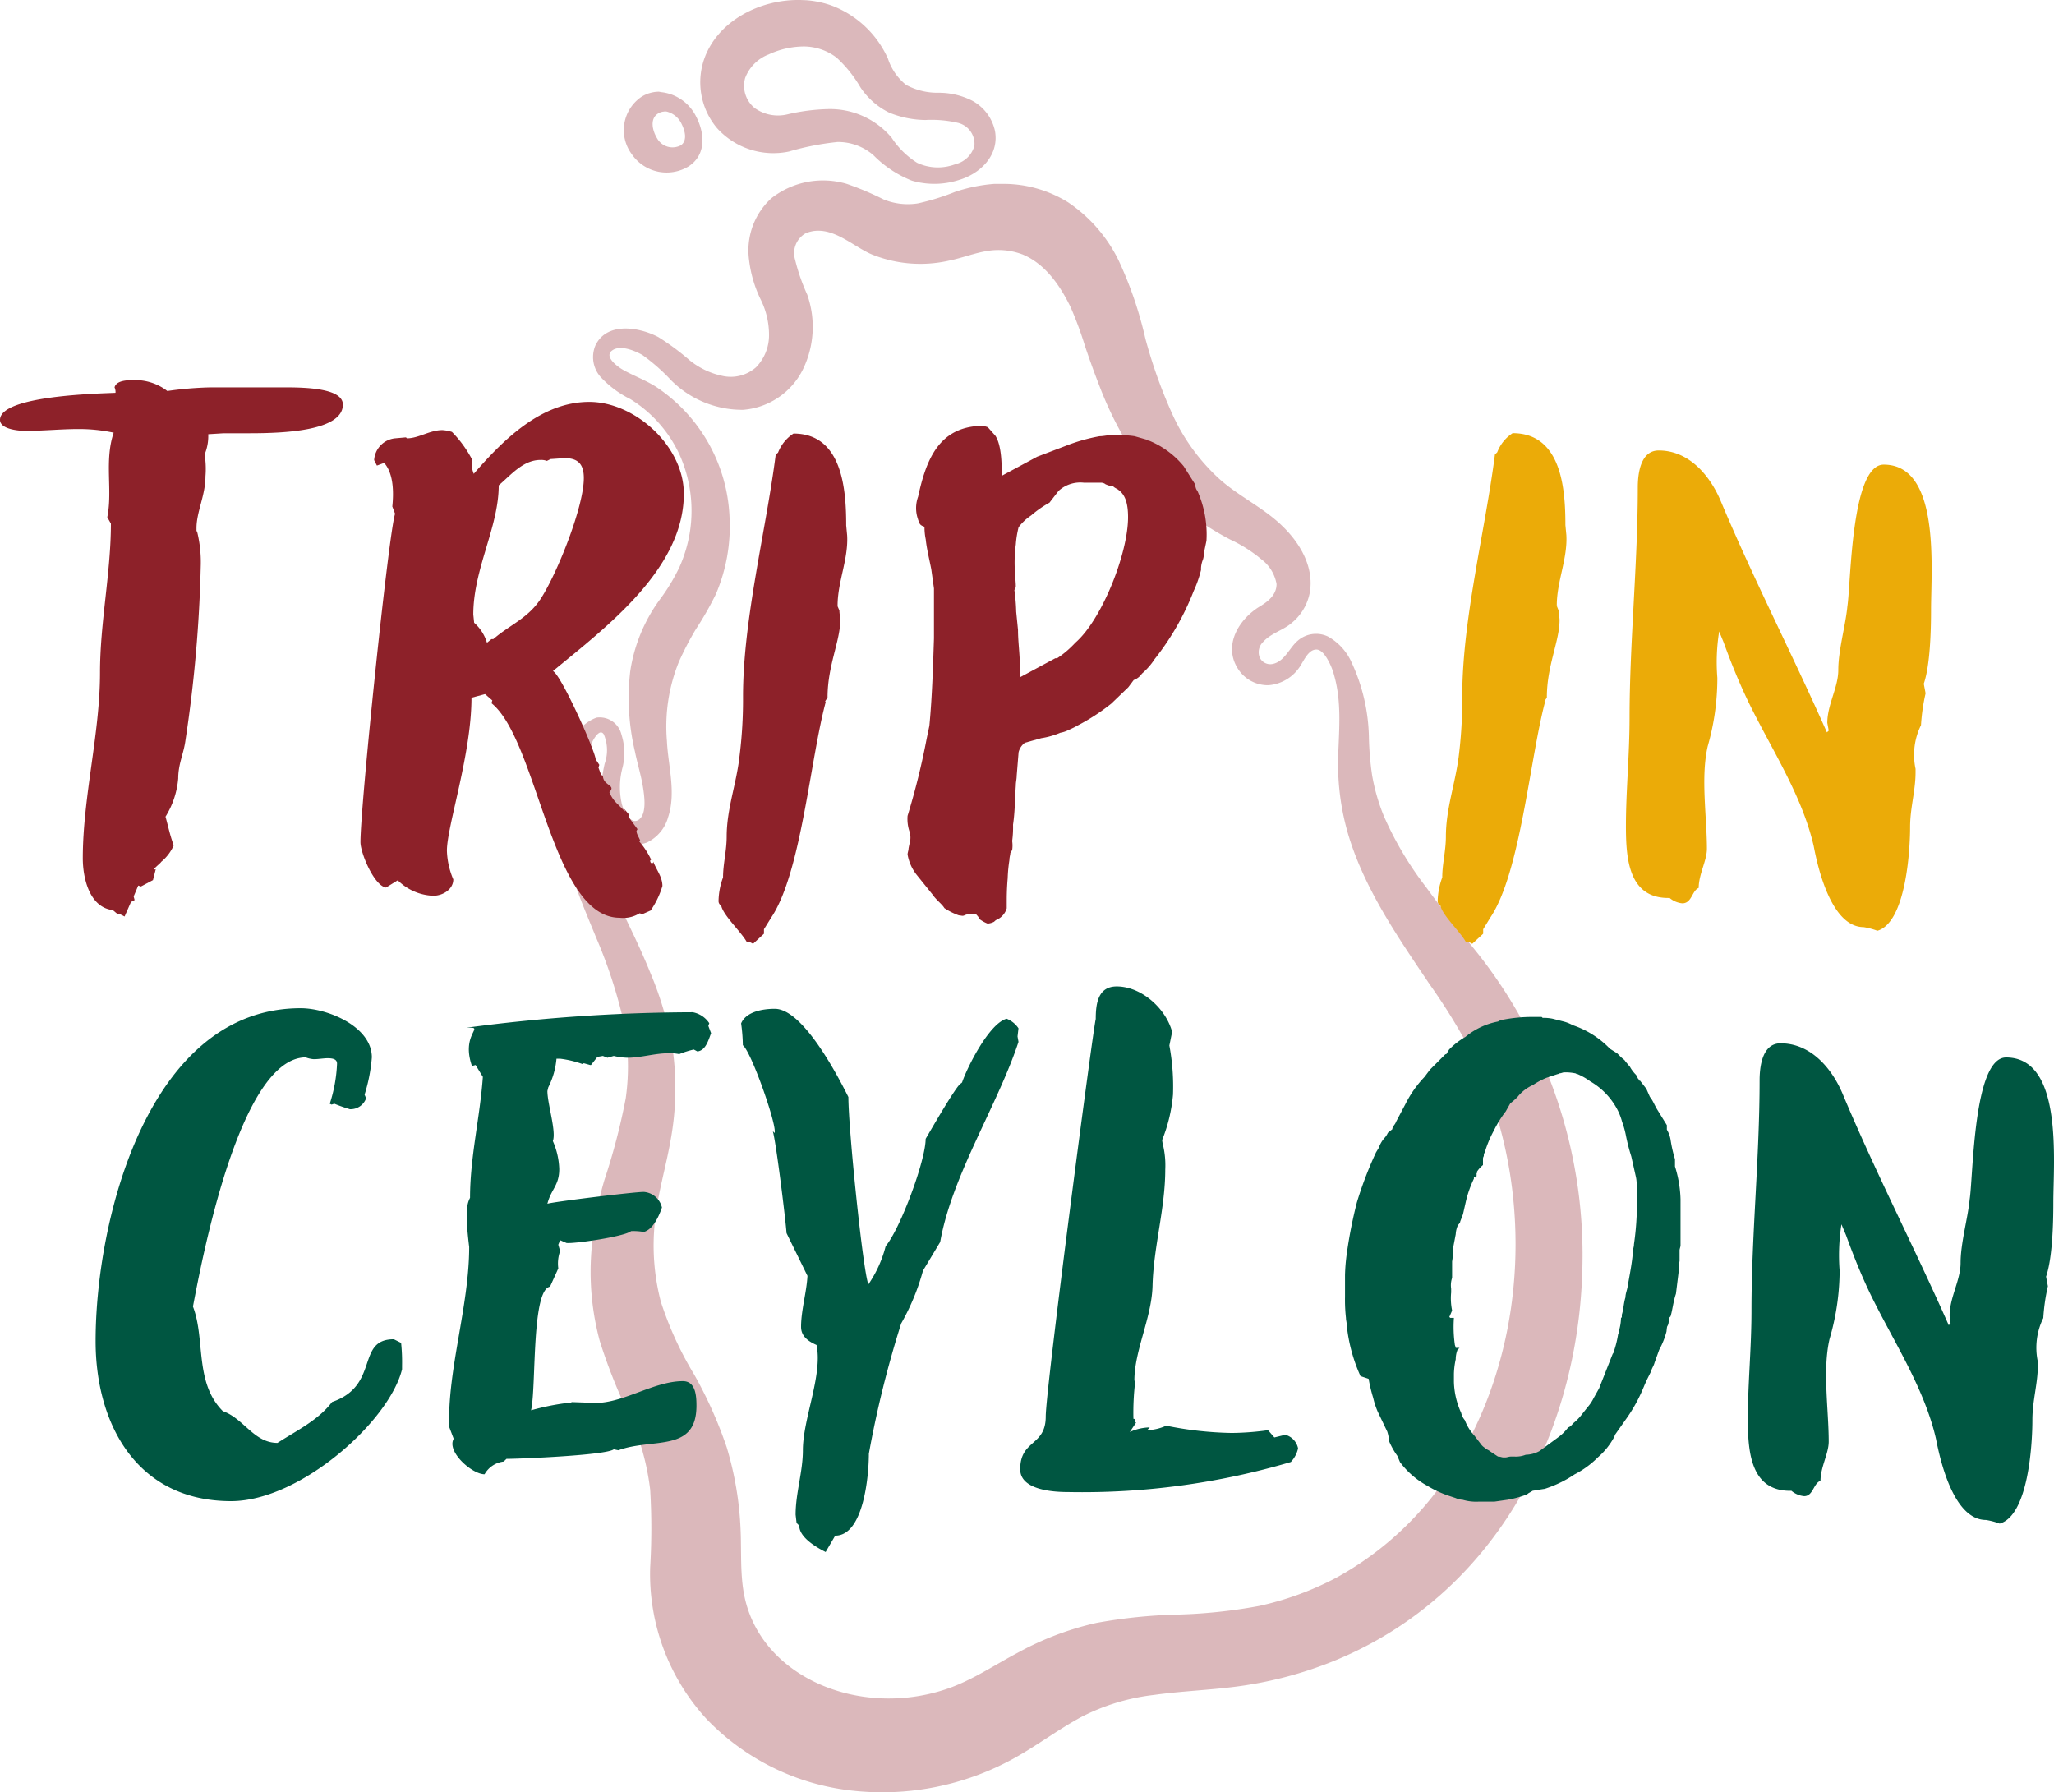
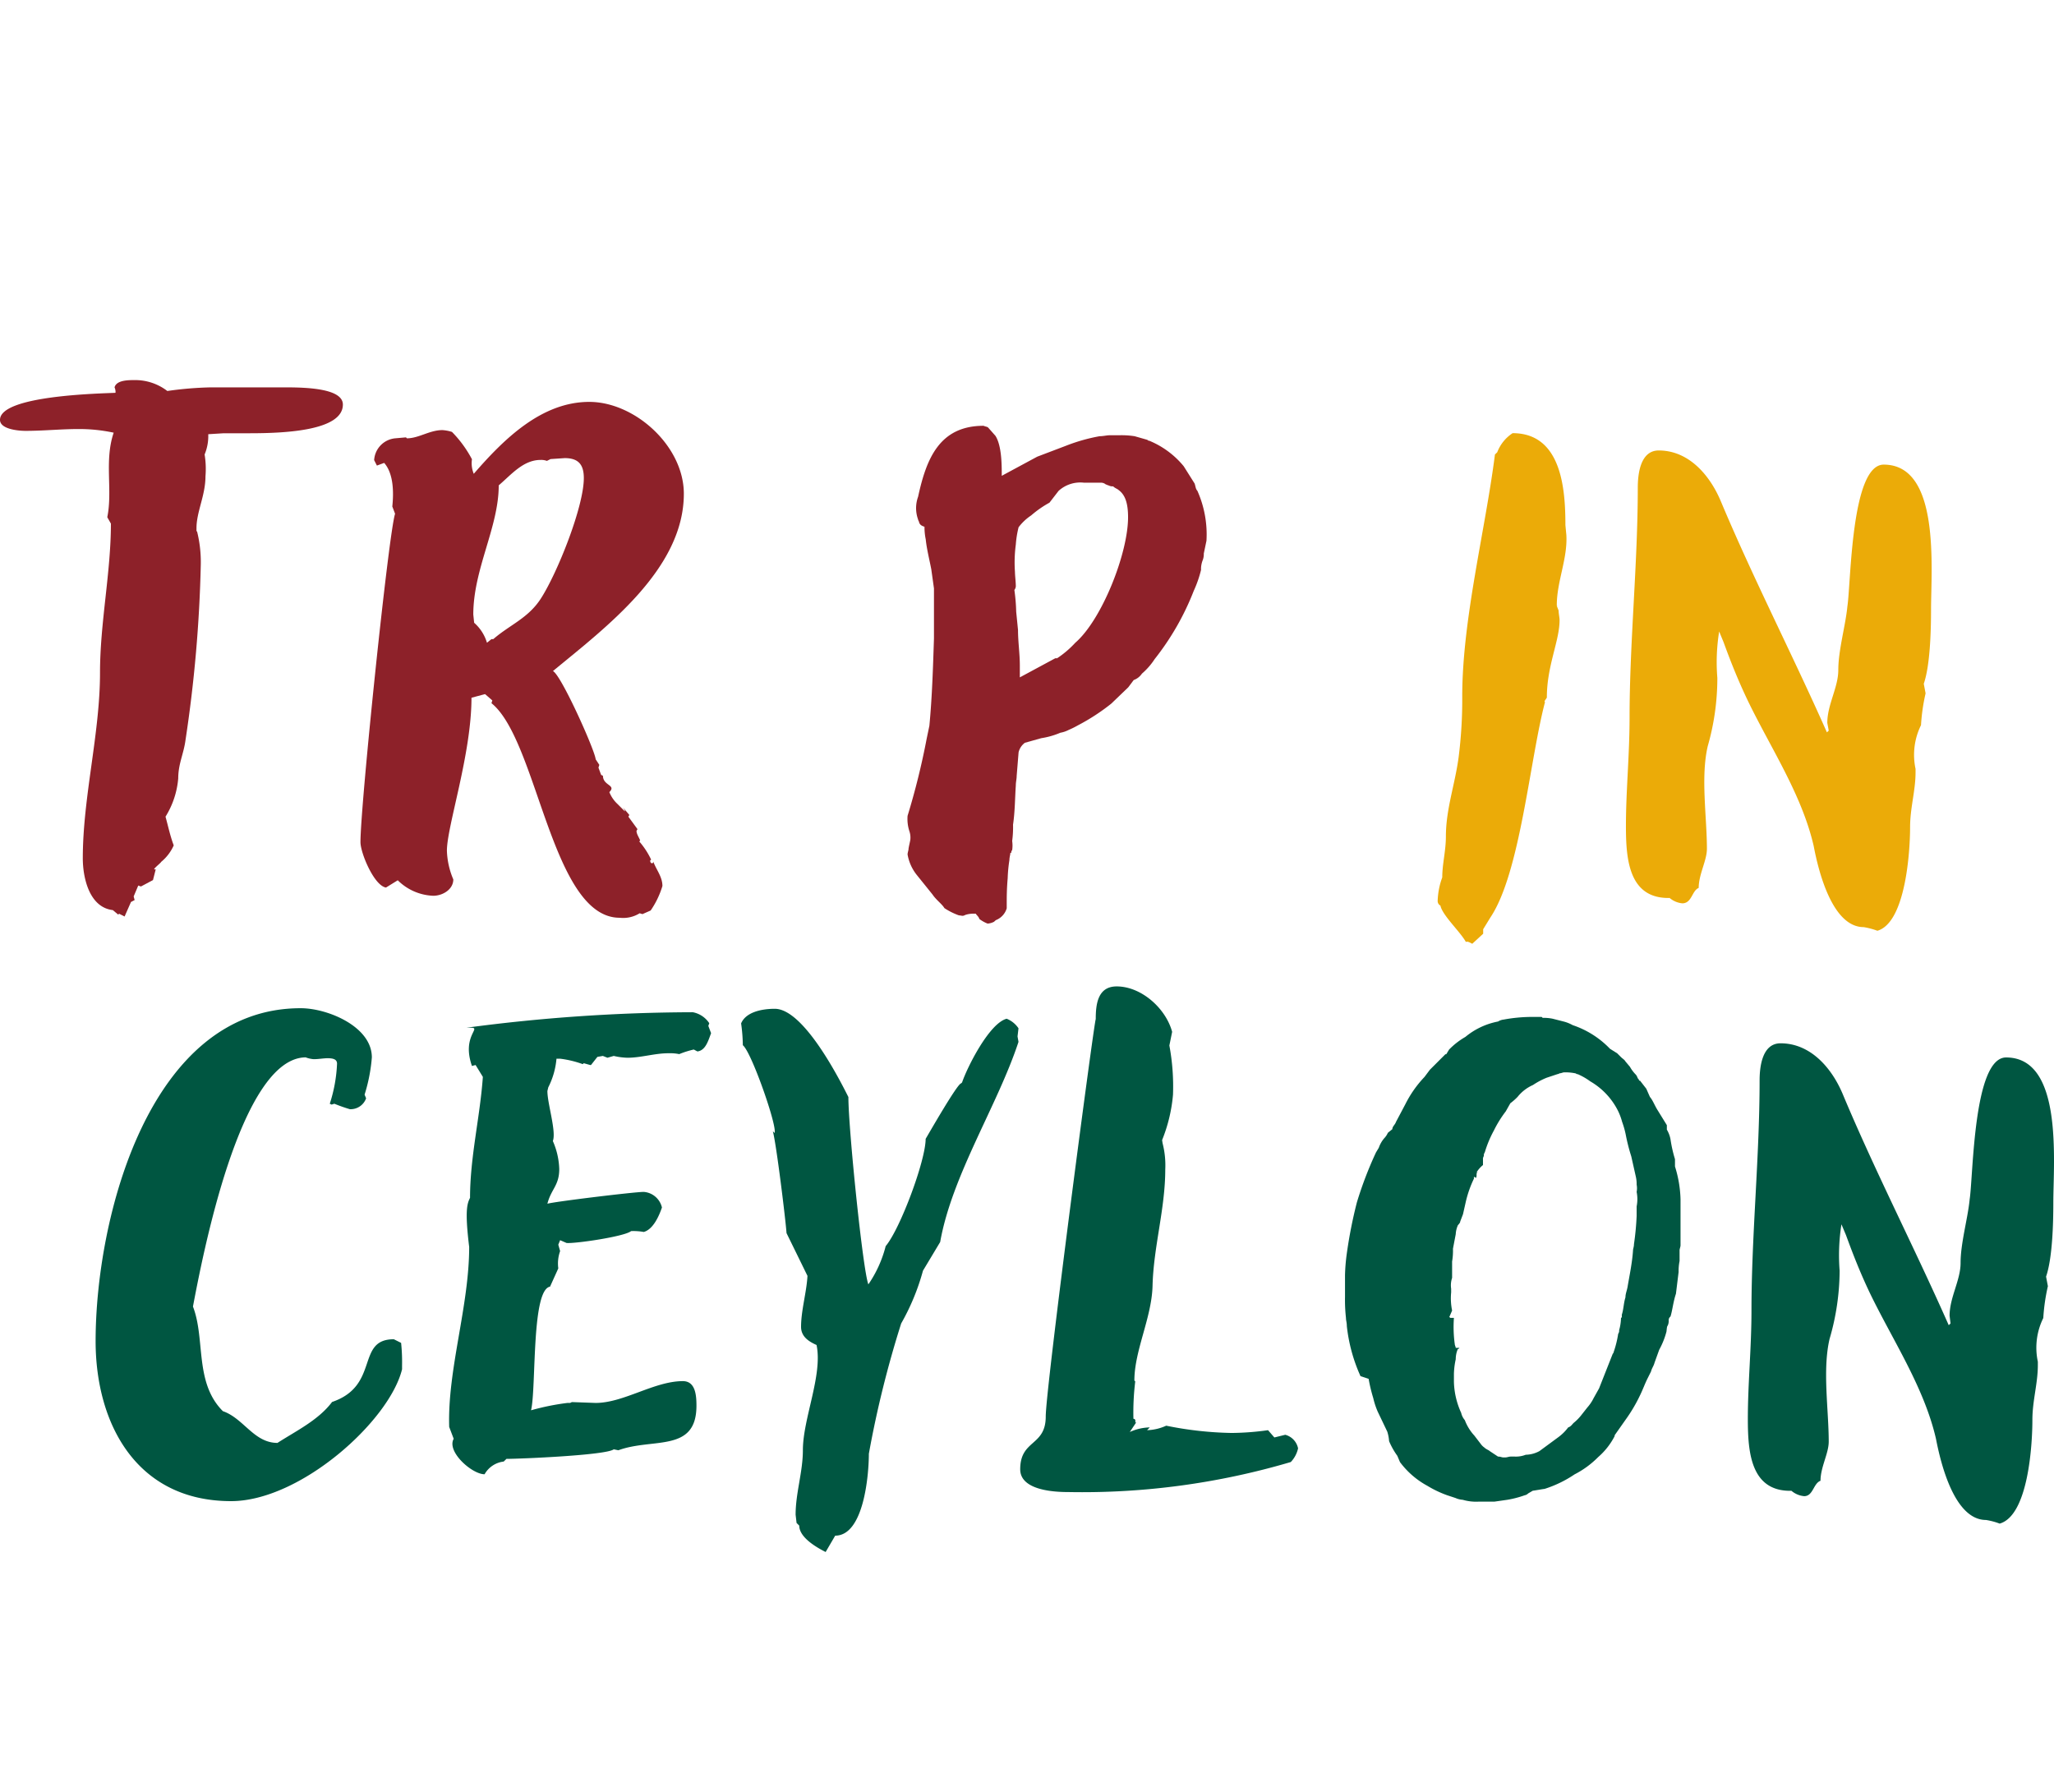
<svg xmlns="http://www.w3.org/2000/svg" viewBox="0 0 214.82 187.45">
  <defs>
    <style>.cls-1{fill:none;}.cls-2{opacity:0.32;}.cls-3{clip-path:url(#clip-path);}.cls-4{clip-path:url(#clip-path-2);}.cls-5{clip-path:url(#clip-path-4);}.cls-6{clip-path:url(#clip-path-5);}.cls-7{fill:#8d2129;}.cls-8{fill:#ebab08;}.cls-9{fill:#005641;}</style>
    <clipPath id="clip-path" transform="translate(0 -0.59)">
-       <rect class="cls-1" x="57.99" width="108" height="189.33" />
-     </clipPath>
+       </clipPath>
    <clipPath id="clip-path-2" transform="translate(0 -0.59)">
      <rect class="cls-1" x="19" y="40.78" width="187" height="109" transform="translate(12.93 203.99) rotate(-87.77)" />
    </clipPath>
    <clipPath id="clip-path-4" transform="translate(0 -0.59)">
-       <rect class="cls-1" x="18.81" y="40.6" width="187.41" height="108.95" transform="translate(13.14 203.8) rotate(-87.77)" />
-     </clipPath>
+       </clipPath>
    <clipPath id="clip-path-5" transform="translate(0 -0.59)">
-       <rect class="cls-1" x="19" y="40.8" width="187" height="108.95" transform="matrix(0.04, -1, 1, 0.04, 12.92, 203.99)" />
-     </clipPath>
+       </clipPath>
  </defs>
  <g id="Layer_2" data-name="Layer 2">
    <g id="Layer_1-2" data-name="Layer 1">
      <g class="cls-2">
        <g class="cls-3">
          <g class="cls-4">
            <g class="cls-4">
              <g class="cls-5">
                <g class="cls-6">
-                   <path class="cls-7" d="M83.63.59c-4.1-.06-8.45,2.12-9.92,6A7.43,7.43,0,0,0,75,14a7.94,7.94,0,0,0,7.5,2.44,28.42,28.42,0,0,1,5.09-1,5.62,5.62,0,0,1,3.77,1.39,11.68,11.68,0,0,0,4,2.65,8.41,8.41,0,0,0,4.94-.07c2.26-.67,4.22-2.61,3.76-5.13a4.72,4.72,0,0,0-2.4-3.17,7.72,7.72,0,0,0-3.53-.82,6.9,6.9,0,0,1-3.36-.82,5.81,5.81,0,0,1-1.9-2.74A10.54,10.54,0,0,0,87,1.18,10,10,0,0,0,83.63.59ZM84,5.45a5.7,5.7,0,0,1,3.5,1.17A13.41,13.41,0,0,1,90,9.74,7.68,7.68,0,0,0,93,12.37a10.3,10.3,0,0,0,3.79.77,12.15,12.15,0,0,1,3.41.3,2.26,2.26,0,0,1,1.71,2.39A2.71,2.71,0,0,1,100,17.74l-.25.08h0a5.11,5.11,0,0,1-3.84-.21A8.8,8.8,0,0,1,93.26,15a8.41,8.41,0,0,0-6.7-3,20.89,20.89,0,0,0-4.17.54,4.2,4.2,0,0,1-3.46-.65,3,3,0,0,1-1-3.14,4.27,4.27,0,0,1,2.47-2.47A8.88,8.88,0,0,1,84,5.45ZM68.9,10.18a3.49,3.49,0,0,0-1.82.54,4.21,4.21,0,0,0-1,6A4.42,4.42,0,0,0,72,18c1.86-1.19,1.73-3.41.83-5.17a4.63,4.63,0,0,0-3.64-2.6Zm.83,2.08a2.35,2.35,0,0,1,1.56,1.3c.32.64.64,1.69-.06,2.21a1.85,1.85,0,0,1-2.51-.72c-.47-.77-.82-2.07.16-2.62a1.34,1.34,0,0,1,.55-.17A.76.76,0,0,1,69.73,12.26ZM105,19.82c-.34,0-.67,0-1,0a16.92,16.92,0,0,0-4.15.85A24.6,24.6,0,0,1,96,21.86a6.73,6.73,0,0,1-3.58-.41,31.21,31.21,0,0,0-3.86-1.63,8.76,8.76,0,0,0-7.87,1.49,7.38,7.38,0,0,0-2.35,6.46A12.9,12.9,0,0,0,79.6,32a8.31,8.31,0,0,1,.83,3.66A4.8,4.8,0,0,1,79.07,39a4,4,0,0,1-3.32.94,8.12,8.12,0,0,1-3.61-1.66,25.92,25.92,0,0,0-3.29-2.44c-2-1.05-5.39-1.62-6.58.88a3.14,3.14,0,0,0,.55,3.3,10.66,10.66,0,0,0,3.09,2.3,13.43,13.43,0,0,1,5.2,5.91A14.36,14.36,0,0,1,72.2,55.9a14.57,14.57,0,0,1-1.14,4A20.12,20.12,0,0,1,69,63.3a17,17,0,0,0-3.08,7.45,24.29,24.29,0,0,0,.48,8.41c.28,1.39.73,2.77.91,4.18.11.82.29,2.47-.54,3s-1.55-1-1.72-1.61a7.81,7.81,0,0,1,.06-3.87A6.28,6.28,0,0,0,65,77.43a2.34,2.34,0,0,0-2.61-1.79,4.19,4.19,0,0,0-2.51,2.53A15,15,0,0,0,58.63,82c-1,5.74,1.6,11.46,3.72,16.65a51.26,51.26,0,0,1,2.74,8.23,23.65,23.65,0,0,1,.35,8.59A66.79,66.79,0,0,1,63.21,124a35.31,35.31,0,0,0-1.42,8.53,27.88,27.88,0,0,0,.93,8.28,57.06,57.06,0,0,0,3.13,7.85A26.36,26.36,0,0,1,68,156.39a68.4,68.4,0,0,1,0,8.1,22.41,22.41,0,0,0,5.91,15.89A24.82,24.82,0,0,0,89,187.84a28.48,28.48,0,0,0,17.06-3.37c2.4-1.33,4.6-3,7-4.3a22,22,0,0,1,7.61-2.32c2.85-.4,5.74-.5,8.59-.87a41.36,41.36,0,0,0,8.43-2,39,39,0,0,0,14.56-9.09c8.45-8.35,12.8-20.2,13.22-31.93a50.88,50.88,0,0,0-10.83-33.55c-1.84-2.3-3.71-4.58-5.46-7A35.51,35.51,0,0,1,144.76,86a20.3,20.3,0,0,1-1.26-4.36,31.89,31.89,0,0,1-.33-3.9,19.38,19.38,0,0,0-1.82-7.89,5.79,5.79,0,0,0-2.46-2.69,2.91,2.91,0,0,0-3.12.4c-.91.74-1.39,2.18-2.63,2.46a1.22,1.22,0,0,1-1.4-.69,1.49,1.49,0,0,1,.35-1.59c.82-.93,2.13-1.24,3-2A5.39,5.39,0,0,0,137,62.49c.42-2.66-1.06-5.14-2.92-6.92-2-1.94-4.6-3.1-6.67-5a20.89,20.89,0,0,1-4.89-6.87A51.86,51.86,0,0,1,119.79,36a40.52,40.52,0,0,0-2.8-8.18,15.57,15.57,0,0,0-5.28-6.07A12.76,12.76,0,0,0,105,19.82Zm-19.4,4.9c2,0,3.84,1.73,5.54,2.46a13.53,13.53,0,0,0,8.15.66c1.33-.27,2.6-.78,3.94-1a7.11,7.11,0,0,1,3.74.37c2.37,1,3.91,3.26,5,5.5a38,38,0,0,1,1.5,4.05c.48,1.44,1,2.87,1.55,4.28a37.59,37.59,0,0,0,4,7.67,25,25,0,0,0,5.9,6,31.16,31.16,0,0,0,3.73,2.3,14.83,14.83,0,0,1,3.27,2.07,4.13,4.13,0,0,1,1.59,2.59c0,1.12-.87,1.81-1.73,2.33-2.21,1.33-3.9,4.09-2.29,6.56a3.7,3.7,0,0,0,3.18,1.69,4.32,4.32,0,0,0,3.13-1.73c.47-.59.95-2,1.87-2,.5,0,.9.57,1.13.95a6.77,6.77,0,0,1,.74,1.78c.77,2.71.52,5.49.42,8.27a26.1,26.1,0,0,0,1.1,8.52c1.73,5.65,5.19,10.63,8.46,15.49a62.14,62.14,0,0,1,4.65,7.65,44.33,44.33,0,0,1,3,8.43C160,131.11,158.36,144,152,154a33.3,33.3,0,0,1-12.3,11.62,31.93,31.93,0,0,1-8,2.92,54.67,54.67,0,0,1-8.75.91,53.71,53.71,0,0,0-8.3.87,31.29,31.29,0,0,0-8.18,3.1c-2.45,1.29-4.78,2.89-7.42,3.79a18.87,18.87,0,0,1-8.37.87c-5.58-.67-10.94-4-12.59-9.61-.76-2.59-.51-5.32-.64-8A34.58,34.58,0,0,0,76,151.94a44.55,44.55,0,0,0-3.4-7.6,36.25,36.25,0,0,1-3.48-7.6,23.2,23.2,0,0,1-.63-8.34c.28-2.94,1.16-5.74,1.66-8.64a29.85,29.85,0,0,0,.26-9A35.23,35.23,0,0,0,68,102.29c-1.11-2.75-2.44-5.39-3.73-8.07a38.68,38.68,0,0,1-3-7.93A11.9,11.9,0,0,1,62,78.07c.19-.35.75-1.29,1.15-.68a4.22,4.22,0,0,1,.09,3.07c-.55,2.42-.76,5.62,1.19,7.51a3,3,0,0,0,3.23.73,4.15,4.15,0,0,0,2.21-2.63c.87-2.59,0-5.4-.12-8A18,18,0,0,1,71,69.81a31.69,31.69,0,0,1,1.78-3.42,33.53,33.53,0,0,0,2.08-3.64,18,18,0,0,0,1.44-8.06,17.2,17.2,0,0,0-7.63-13.61c-1.13-.73-2.37-1.17-3.52-1.82-.51-.29-2-1.35-1.15-2s2.37,0,3.18.45a20.18,20.18,0,0,1,3,2.64,10.52,10.52,0,0,0,7.53,3.1,7.65,7.65,0,0,0,6.22-4.14,10.14,10.14,0,0,0,.49-7.92,20.59,20.59,0,0,1-1.27-3.66A2.38,2.38,0,0,1,84.24,25a3.2,3.2,0,0,1,1.37-.28" transform="translate(0 -0.59)" />
-                 </g>
+                   </g>
              </g>
            </g>
          </g>
        </g>
      </g>
      <path class="cls-7" d="M20.55,56.11v-.29c0-1.71.94-3.42.94-5.42a9.36,9.36,0,0,0-.09-2.28A5,5,0,0,0,21.78,46l1.62-.1h2.76c3.7,0,9.7-.28,9.7-3,0-1.71-3.9-1.8-6.09-1.8h-7.7a37.06,37.06,0,0,0-4.57.38,5.5,5.5,0,0,0-3.42-1.14c-.67,0-1.9,0-2.1.76a1.15,1.15,0,0,1,.1.57C10.46,41.75,0,41.94,0,44.5c0,1,2,1.15,2.66,1.15,1.91,0,3.72-.19,5.52-.19a17.24,17.24,0,0,1,3.71.38c-1,2.95-.09,6-.67,8.84l.38.67c0,5.13-1.14,10.37-1.14,15.6,0,6.37-1.8,13-1.8,19.4,0,2,.66,5.13,3.14,5.42l.56.47.1-.09.57.29.67-1.52.38-.2-.1-.38.48-1.14.28.1L16,92.63l.29-1.14c-.58.19.56-.66.56-.76A4.7,4.7,0,0,0,18.17,89c-.38-1-.58-2-.86-3A9,9,0,0,0,18.64,82c0-1.52.57-2.57.76-4A142.87,142.87,0,0,0,21,59.63a13.24,13.24,0,0,0-.38-3.42Z" transform="translate(0 -0.59)" />
      <path class="cls-7" d="M62.3,80c-.1-1-3.62-8.84-4.47-9.23,5.52-4.56,13.69-10.65,13.69-18.54,0-5-5.13-9.61-9.89-9.61-5,0-8.94,3.9-12.08,7.52a2.88,2.88,0,0,1-.19-1.52,12.14,12.14,0,0,0-2.09-2.86,4.22,4.22,0,0,0-1-.19c-1.34,0-2.48.86-3.71.86l-.1-.1-1.14.1a2.44,2.44,0,0,0-2.19,2.28l.29.57.76-.28c1,1.14,1,3.13.85,4.56l.29.76c-.67,2-3.62,30.44-3.62,34.34,0,1.14,1.43,4.56,2.67,4.75l1.23-.76a5.55,5.55,0,0,0,3.71,1.62c1,0,2.1-.67,2.1-1.71a8.3,8.3,0,0,1-.67-3c0-2.57,2.57-10.09,2.57-16l1.42-.38.76.66-.09.29c4.85,3.9,6.28,22.44,13.41,22.44a3.27,3.27,0,0,0,2.09-.47l.29.09.86-.38a9.15,9.15,0,0,0,1.23-2.56c0-1-.67-1.71-1-2.67.1.2,0,.29-.09.29s-.19-.09-.19-.29l.1-.09a8.39,8.39,0,0,0-1.24-1.9l.09-.1c-.09-.28-.38-.67-.38-1l.1-.19L65.72,86l.1-.18c-.48-.58-.67-.77-.67-.77s.28.38.19.38l-.76-.76a3.44,3.44,0,0,1-.85-1.24c.76-.76-.67-.66-.67-1.71l-.19-.09-.28-.76.09-.29ZM59.06,48.5c1.43,0,2,.67,2,2.09,0,3-2.76,9.89-4.47,12.56-1.33,2.09-3.23,2.75-5,4.28h-.19l-.47.38a4.48,4.48,0,0,0-1.34-2.09l-.09-.86c0-4.76,2.66-9.13,2.66-13.51,1.33-1.14,2.57-2.66,4.38-2.66a1.76,1.76,0,0,1,.66.1l.38-.19Z" transform="translate(0 -0.59)" />
-       <path class="cls-7" d="M81.13,48.12c-1,7.89-3.42,17.22-3.42,25.3a47.6,47.6,0,0,1-.38,6.37C77,82.64,76,85.21,76,88.07c0,1.52-.38,2.85-.38,4.28a7.45,7.45,0,0,0-.47,2.47.53.53,0,0,0,.28.48c.19,1,2.09,2.75,2.67,3.8.18-.1.47.1.66.19l1.14-1.05v-.47l.77-1.24C83.79,91.87,84.74,80,86.36,74c-.19,0,.19-.38.19-.48,0-3.32,1.33-5.89,1.33-8.08,0-.29-.09-.67-.09-1L87.6,64v0l.09-.09s-.09.19-.09,0c0-2.47,1.14-4.85,1-7.32l-.1-1.05c0-3.71-.38-9.61-5.51-9.61a4.17,4.17,0,0,0-1.62,2Z" transform="translate(0 -0.59)" />
      <path class="cls-7" d="M104.15,96.82a1.91,1.91,0,0,0,1.14-1.24V95.1c0-.66,0-1.52.1-2.66a15.13,15.13,0,0,1,.18-1.9c0-.29.1-.57.1-.76h.1a.37.37,0,0,1,.09-.29,3.34,3.34,0,0,0,0-.95,10.89,10.89,0,0,0,.09-1.71c.2-1.33.2-2.76.29-4.09,0-.38.09-.66.09-1l.2-2.47a1.73,1.73,0,0,1,.66-1l1.71-.48a8.31,8.31,0,0,0,2-.57,3,3,0,0,0,.86-.29,9.36,9.36,0,0,0,.95-.47,21.65,21.65,0,0,0,3.51-2.28L118,72.47l.57-.76a1.75,1.75,0,0,0,.86-.67,7.08,7.08,0,0,0,1.33-1.52,27.68,27.68,0,0,0,4.09-7.14,12.12,12.12,0,0,0,.76-2.18V60a2.67,2.67,0,0,1,.19-.86,1.73,1.73,0,0,0,.1-.66l.28-1.34a11.22,11.22,0,0,0-.95-5.22c-.19-.2-.19-.48-.29-.76l-1.14-1.81a9.18,9.18,0,0,0-3.61-2.67c-.09,0-.09,0-.19-.09l-1.33-.38a8.82,8.82,0,0,0-1.62-.1h-1c-.29,0-.67.1-1.05.1a18.72,18.72,0,0,0-3.52,1l-3,1.14-3.71,2c0-1.14,0-3.14-.66-4.18l-.76-.86c-.1-.1-.29-.1-.48-.19-4.66,0-6,3.52-6.85,7.42a3.48,3.48,0,0,0,0,2.38c0,.09.1.19.1.28.09.29.28.38.57.48A6.23,6.23,0,0,0,96.82,57c.1,1,.38,2.09.58,3.13l.28,2v5.23c-.1,3-.19,6.09-.48,9.13l-.28,1.34a76.25,76.25,0,0,1-2,8.08,4.14,4.14,0,0,0,.19,1.61,2.06,2.06,0,0,1,.1.86c0,.1-.19.86-.19,1s-.1.38-.1.57a4.71,4.71,0,0,0,1,2.19l1.61,2c.38.57,1,1,1.24,1.42a7,7,0,0,0,1.52.76c.19,0,.38.1.57,0s.57-.18,1-.18h.19c.1.18.29.28.38.56a3.56,3.56,0,0,0,.86.48,1.7,1.7,0,0,0,.67-.19Zm2.09-34.91c0-.47-.09-1.14-.09-1.52a14.07,14.07,0,0,1,.09-2.85,10.33,10.33,0,0,1,.29-1.81,5.42,5.42,0,0,1,1.32-1.24,10.86,10.86,0,0,1,1.91-1.33l.95-1.23a3.37,3.37,0,0,1,2.66-.86h1.81a.78.78,0,0,1,.48.19c.09,0,.18.09.28.09a.82.82,0,0,0,.48.1c.18.19.47.28.56.38.67.48,1,1.33,1,2.85,0,3.81-2.76,10.75-5.52,13.13a10.27,10.27,0,0,1-1.9,1.62h-.19l-3.71,2V70.19c0-1.24-.19-2.48-.19-3.71l-.19-1.91a19.09,19.09,0,0,0-.19-2.28A.69.69,0,0,0,106.24,61.91Z" transform="translate(0 -0.59)" />
      <path class="cls-8" d="M156.35,48.12c-1,7.89-3.42,17.22-3.42,25.3a47.6,47.6,0,0,1-.38,6.37c-.38,2.85-1.33,5.42-1.33,8.28,0,1.52-.38,2.85-.38,4.28a7.73,7.73,0,0,0-.48,2.47.54.54,0,0,0,.29.48c.19,1,2.09,2.75,2.66,3.8.19-.1.48.1.67.19l1.14-1.05v-.47l.76-1.24C159,91.87,160,80,161.59,74c-.19,0,.19-.38.19-.48,0-3.32,1.33-5.89,1.33-8.08,0-.29-.1-.67-.1-1l-.19-.48v0l.1-.09s-.1.19-.1,0c0-2.47,1.14-4.85,1-7.32l-.1-1.05c0-3.71-.38-9.61-5.52-9.61a4.15,4.15,0,0,0-1.61,2Z" transform="translate(0 -0.59)" />
      <path class="cls-8" d="M191.26,77l-.19.18c-3.62-8.17-7.7-16.07-11.13-24.25-1.14-2.66-3.32-5.23-6.46-5.23-2,0-2.19,2.66-2.19,3.9,0,8-.86,16.17-.86,24.06,0,3.9-.38,7.61-.38,11.32,0,3.43.28,7.61,4.57,7.52a2.39,2.39,0,0,0,1.33.56c1,0,1-1.33,1.71-1.61,0-1.43.86-2.86.86-4.09,0-3.33-.67-7.52.09-10.75a25.74,25.74,0,0,0,1-7.13,20.22,20.22,0,0,1,.19-4.85l.47,1.14c.76,2.09,1.53,4,2.48,6,2.37,4.94,5.7,9.89,6.94,15.31.47,2.48,1.9,8.47,5.23,8.47a7.77,7.77,0,0,1,1.43.38c2.95-.86,3.42-8.28,3.42-10.85,0-2,.57-3.8.57-5.7V81a7,7,0,0,1,.57-4.57,20.25,20.25,0,0,1,.48-3.33l-.19-1c.66-1.9.76-5.52.76-7.71,0-4.37,1-15.21-4.95-15.21-3.42,0-3.42,12.36-3.8,14.83-.19,2-.95,4.57-.95,6.66,0,1.81-1.15,3.61-1.15,5.52Z" transform="translate(0 -0.59)" />
      <path class="cls-9" d="M38.13,115.07a17.49,17.49,0,0,0,.76-3.9c0-3.24-4.66-5.14-7.42-5.14C15.59,106,10,128,10,140.84c0,8.65,4.28,16.74,14.17,16.74,7.23,0,16.55-8.37,17.88-13.79v-.38a19,19,0,0,0-.1-2.38l-.76-.38c-4,0-1.43,4.85-6.46,6.56-1.43,1.9-3.72,3-5.71,4.28-2.47,0-3.52-2.56-5.71-3.32-3-3-1.81-7.52-3.13-10.94,1-5.24,4.94-26,11.79-26.06a2.89,2.89,0,0,0,.85.19c.48,0,1.05-.1,1.43-.1.57,0,1,.1,1,.57a15.57,15.57,0,0,1-.76,4.19l.19.09.29-.09a16.82,16.82,0,0,0,1.62.57,1.72,1.72,0,0,0,1.7-1.14Z" transform="translate(0 -0.59)" />
      <path class="cls-9" d="M67.33,125.24c-1,0-9.6,1.05-10.08,1.24.38-1.52,1.24-1.9,1.24-3.62a7.83,7.83,0,0,0-.67-2.94c.38-1-.57-3.9-.57-5.23l.09-.38a8.14,8.14,0,0,0,.86-3h.38a10.62,10.62,0,0,1,2.37.57l.1-.1.67.19h.09l.67-.85.57-.1.48.19.66-.19a7,7,0,0,0,1.43.19c1.42,0,2.85-.47,4.28-.47a4.88,4.88,0,0,1,1.14.09,9.55,9.55,0,0,1,1.52-.48l.38.2c.86-.1,1.14-1.15,1.43-1.91l-.29-.76.1-.28a2.65,2.65,0,0,0-1.72-1.15,181.3,181.3,0,0,0-23.68,1.62h.48c1.14,0-1,.86.1,4l.38-.1.76,1.24c-.29,4.18-1.34,8.37-1.34,12.65-.28.57-.57,1.23-.09,5.14,0,6.18-2.28,12.83-2.09,18.82l.47,1.24c-.76,1.34,1.91,3.71,3.23,3.71a2.65,2.65,0,0,1,2-1.33l.29-.28c1.42,0,10.46-.38,11.22-1l.48.1c3.61-1.33,8.17.28,8.17-4.66,0-1.05-.09-2.57-1.42-2.57-3,0-6.18,2.28-9.13,2.28l-2.48-.09-.18.09h-.29a25.6,25.6,0,0,0-3.8.77c.57-2.38,0-12.94,2.09-12.94h-.1l.86-1.9a3.87,3.87,0,0,1,.19-1.81l-.19-.67.19-.47.67.29c.85.09,6.08-.67,6.75-1.24a6.14,6.14,0,0,1,1.33.09c1-.28,1.61-1.71,1.9-2.56A2.12,2.12,0,0,0,67.33,125.24Z" transform="translate(0 -0.59)" />
      <path class="cls-9" d="M94.25,139a23.73,23.73,0,0,0,2.28-5.52l1.8-3c1.24-7,6-14.27,8.19-20.93l-.1-.57.1-.85a2.67,2.67,0,0,0-1.24-1c-1.81.48-4.09,5-4.66,6.66l-.1.1c-.38,0-3.42,5.32-3.71,5.8,0,2.28-2.66,9.41-4.18,11.22a12.51,12.51,0,0,1-1.81,4c-.57-1.42-2.09-16.26-2.09-19.59-1.14-2.28-4.76-9.23-7.7-9.23-1.24,0-3,.29-3.52,1.53a17.51,17.51,0,0,1,.18,2.28c.86.67,3.34,7.7,3.34,9v.18l-.2-.18c.38,1.42,1.34,9.32,1.43,10.65l2.19,4.47c-.09,1.71-.67,3.61-.67,5.33,0,1,.76,1.52,1.62,1.9.66,3.14-1.43,7.7-1.43,11,0,2.28-.76,4.47-.76,6.75l.1.86.28.28c0,1.24,1.81,2.28,2.76,2.76l1-1.71c3,0,3.52-6.37,3.52-8.56A109.17,109.17,0,0,1,94.25,139Z" transform="translate(0 -0.59)" />
      <path class="cls-9" d="M121.54,119.82a16.4,16.4,0,0,0,1.14-4.75,23.44,23.44,0,0,0-.38-5.14l.29-1.43c-.67-2.47-3.23-4.75-5.8-4.75-2,0-2.19,1.9-2.19,3.42-.19.38-5.23,38.62-5.23,41.56,0,3.14-2.67,2.38-2.67,5.52,0,2.19,3.52,2.38,5,2.38a77,77,0,0,0,23.3-3.14,3,3,0,0,0,.76-1.43,1.85,1.85,0,0,0-1.34-1.42l-1.14.28-.66-.76a28.85,28.85,0,0,1-3.8.29,37.14,37.14,0,0,1-6.85-.76,5.21,5.21,0,0,1-2,.47l.28-.29a5.29,5.29,0,0,0-2.09.48l.67-1h-.1s.1-.38-.19-.38a27,27,0,0,1,.19-3.91l-.09-.09c0-3.14,1.81-6.56,1.9-9.89.1-4.09,1.33-8.08,1.33-12.18a9.23,9.23,0,0,0-.28-2.75Z" transform="translate(0 -0.59)" />
      <path class="cls-9" d="M174.42,139.22a1.13,1.13,0,0,0,.1-.57.49.49,0,0,1,.19-.38c.19-.57.28-1.52.57-2.38l.28-2.28a5.23,5.23,0,0,1,.1-1.14v-1.14c0-.1.1-.38.1-.48s0-.47,0-.56V126a12.51,12.51,0,0,0-.58-3.42v-.76a14.23,14.23,0,0,1-.47-2.09,3.06,3.06,0,0,0-.38-1v-.47l-1-1.62c-.29-.47-.48-1-.77-1.33l-.38-.86-.66-.85h-.1c0-.09,0-.09-.09-.19s-.09-.28-.29-.48-.47-.57-.56-.76l-.48-.57c-.1-.19-.29-.28-.48-.47l-.38-.38-.76-.48a9.65,9.65,0,0,0-3.9-2.47,3.93,3.93,0,0,0-.95-.38l-1.14-.29a4.51,4.51,0,0,0-1.05-.09c-.09-.1-.09-.1-.19-.1h-.95a16.45,16.45,0,0,0-2.95.28,1.3,1.3,0,0,0-.57.2,7.57,7.57,0,0,0-3.42,1.61,7.73,7.73,0,0,0-1.71,1.33l-.29.48h-.09l-1.62,1.62-.57.76a11.73,11.73,0,0,0-2,2.85L146,117.92c-.09.29-.38.47-.38.76l-.47.38a1.89,1.89,0,0,1-.38.57,3.12,3.12,0,0,0-.57,1l-.29.48a39.44,39.44,0,0,0-2,5.23,48.12,48.12,0,0,0-1.05,5.32,19.64,19.64,0,0,0-.19,2.29v2.28a16.72,16.72,0,0,0,.1,2.19c0,.28.09.47.09.85a17.17,17.17,0,0,0,1.43,5.24l.85.28a16.57,16.57,0,0,0,.48,2,8.23,8.23,0,0,0,.47,1.43l1,2.09a4.22,4.22,0,0,1,.19,1,7.85,7.85,0,0,0,.86,1.53l.28.66a8.78,8.78,0,0,0,2.85,2.47,11.35,11.35,0,0,0,2.1,1l.85.28a2.18,2.18,0,0,0,.76.19,5,5,0,0,0,1.71.19h1.62l1.33-.19a10.4,10.4,0,0,0,1.81-.47.71.71,0,0,0,.38-.2l.48-.28c.09,0,1.14-.19,1.23-.19a12.18,12.18,0,0,0,3.14-1.52,9.68,9.68,0,0,0,2.47-1.81,7.35,7.35,0,0,0,1.72-2.19v-.09l1.14-1.62a16.28,16.28,0,0,0,1.52-2.57c.28-.57.48-1.14.76-1.71l.38-.76c.1-.38.28-.57.38-.95l.48-1.33a8.28,8.28,0,0,0,.76-1.9C174.33,139.51,174.33,139.32,174.42,139.22ZM170,136.27c-.19.58-.19,1.24-.38,1.81v.29c-.09,0-.09.09-.09.19a5,5,0,0,1-.19,1.14.55.55,0,0,1-.1.38,10.78,10.78,0,0,1-.47,1.9.31.31,0,0,1-.1.19l-1.43,3.62-.56,1a4.48,4.48,0,0,1-.67,1l-.67.85a5,5,0,0,1-.76.76c-.19.19-.29.38-.57.47a4.93,4.93,0,0,1-1,1L161,152.35a3.13,3.13,0,0,1-1.43.38,2.8,2.8,0,0,1-1.14.19H158c-.19,0-.38.09-.57.09h-.19c-.19,0-.29-.09-.57-.09l-.86-.57c-.09-.1-.38-.19-.57-.38a1.51,1.51,0,0,1-.38-.38l-.66-.86a5,5,0,0,1-1-1.62,1.76,1.76,0,0,1-.38-.76,8.3,8.3,0,0,1-.76-3.23v-.86a8,8,0,0,1,.19-1.52,2.72,2.72,0,0,1,.19-1c0-.09.19-.09.19-.19h-.38c0-.1-.1-.28-.1-.38a13.19,13.19,0,0,1-.09-2.76h-.38l-.1-.09.29-.67a6.38,6.38,0,0,1-.1-1.9v-.38a2.43,2.43,0,0,1,.1-1.14v-1.71a6.71,6.71,0,0,0,.09-1.34l.29-1.52a2.61,2.61,0,0,1,.19-.85c0-.1.28-.29.28-.48l.29-.76.28-1.24a11.46,11.46,0,0,1,.86-2.47v-.19a.31.31,0,0,1,.19.1c.09,0,.09-.29.09-.29v-.19l.1-.1h-.1a3.06,3.06,0,0,1,.67-.76v-.56a.58.58,0,0,1,.09-.38.57.57,0,0,1,.1-.39,11.62,11.62,0,0,1,.95-2.28,11.83,11.83,0,0,1,1.24-2l.48-.85a6.29,6.29,0,0,0,.76-.67,4.26,4.26,0,0,1,1.61-1.24,7.76,7.76,0,0,1,1.43-.76l1.14-.38c.1,0,.19-.09.28-.09s.29-.09.38-.09a5,5,0,0,1,1.15.09.31.31,0,0,1,.19.09h.09a6.59,6.59,0,0,1,1.33.76,7.38,7.38,0,0,1,2.86,3,6.2,6.2,0,0,1,.47,1.23,9.35,9.35,0,0,1,.38,1.34,19.55,19.55,0,0,0,.58,2.28l.47,2.09a3.44,3.44,0,0,1,.09.86,1.94,1.94,0,0,1,0,.76,3.88,3.88,0,0,1,0,1.52v1a29.42,29.42,0,0,1-.28,2.95c0,.29-.1.47-.1.67-.09,1.32-.38,2.66-.57,3.8C170.14,135.61,170,135.89,170,136.27Z" transform="translate(0 -0.59)" />
      <path class="cls-9" d="M204,139l-.19.18c-3.61-8.17-7.7-16.07-11.12-24.25-1.14-2.66-3.33-5.23-6.47-5.23-2,0-2.19,2.66-2.19,3.9,0,8-.85,16.17-.85,24.06,0,3.9-.38,7.61-.38,11.32,0,3.43.28,7.61,4.56,7.52a2.39,2.39,0,0,0,1.33.56c.95,0,.95-1.33,1.71-1.61,0-1.43.86-2.86.86-4.09,0-3.33-.67-7.52.09-10.75a25.74,25.74,0,0,0,1.05-7.13,20.75,20.75,0,0,1,.19-4.85l.48,1.14c.76,2.09,1.52,4,2.47,6,2.38,4.94,5.7,9.89,6.94,15.31.48,2.48,1.9,8.47,5.23,8.47a7.37,7.37,0,0,1,1.43.38c3-.86,3.42-8.28,3.42-10.85,0-2,.57-3.8.57-5.7V143a7,7,0,0,1,.57-4.57,20.25,20.25,0,0,1,.48-3.33l-.19-1c.66-1.9.76-5.52.76-7.71,0-4.37,1.05-15.21-4.94-15.21-3.43,0-3.43,12.36-3.81,14.83-.19,2-.95,4.57-.95,6.66,0,1.81-1.15,3.61-1.15,5.52Z" transform="translate(0 -0.59)" />
    </g>
  </g>
</svg>